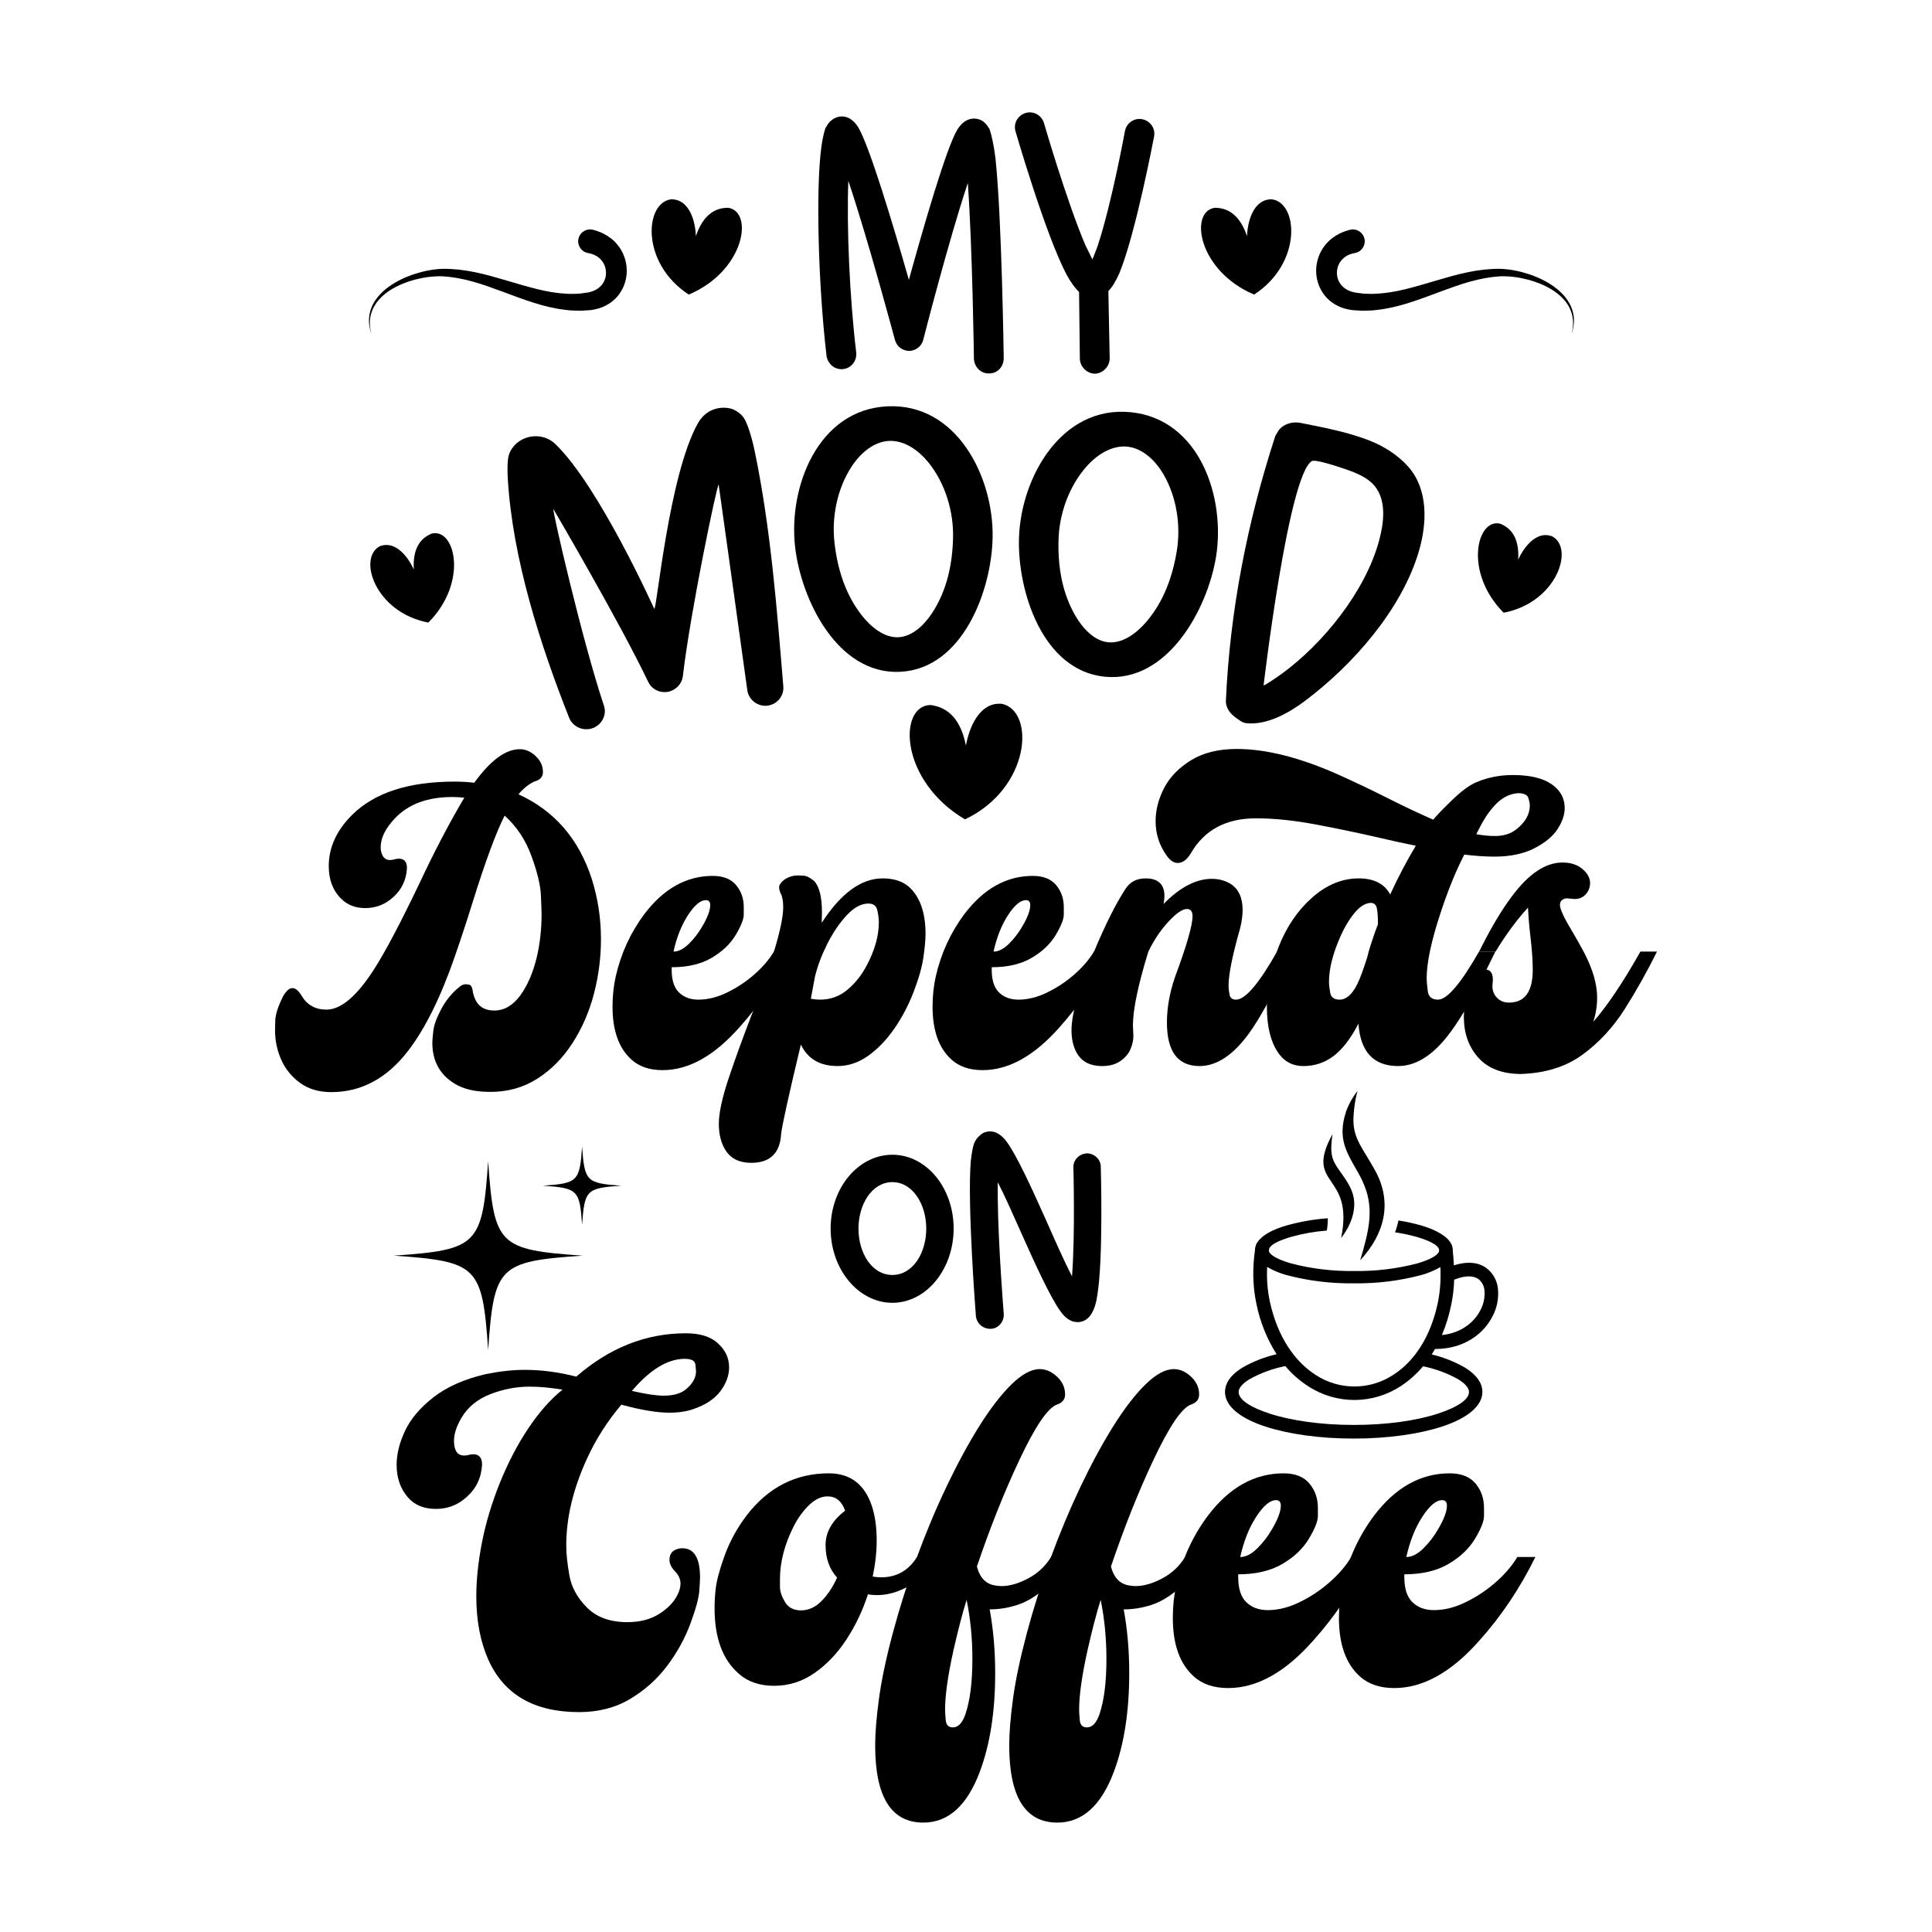
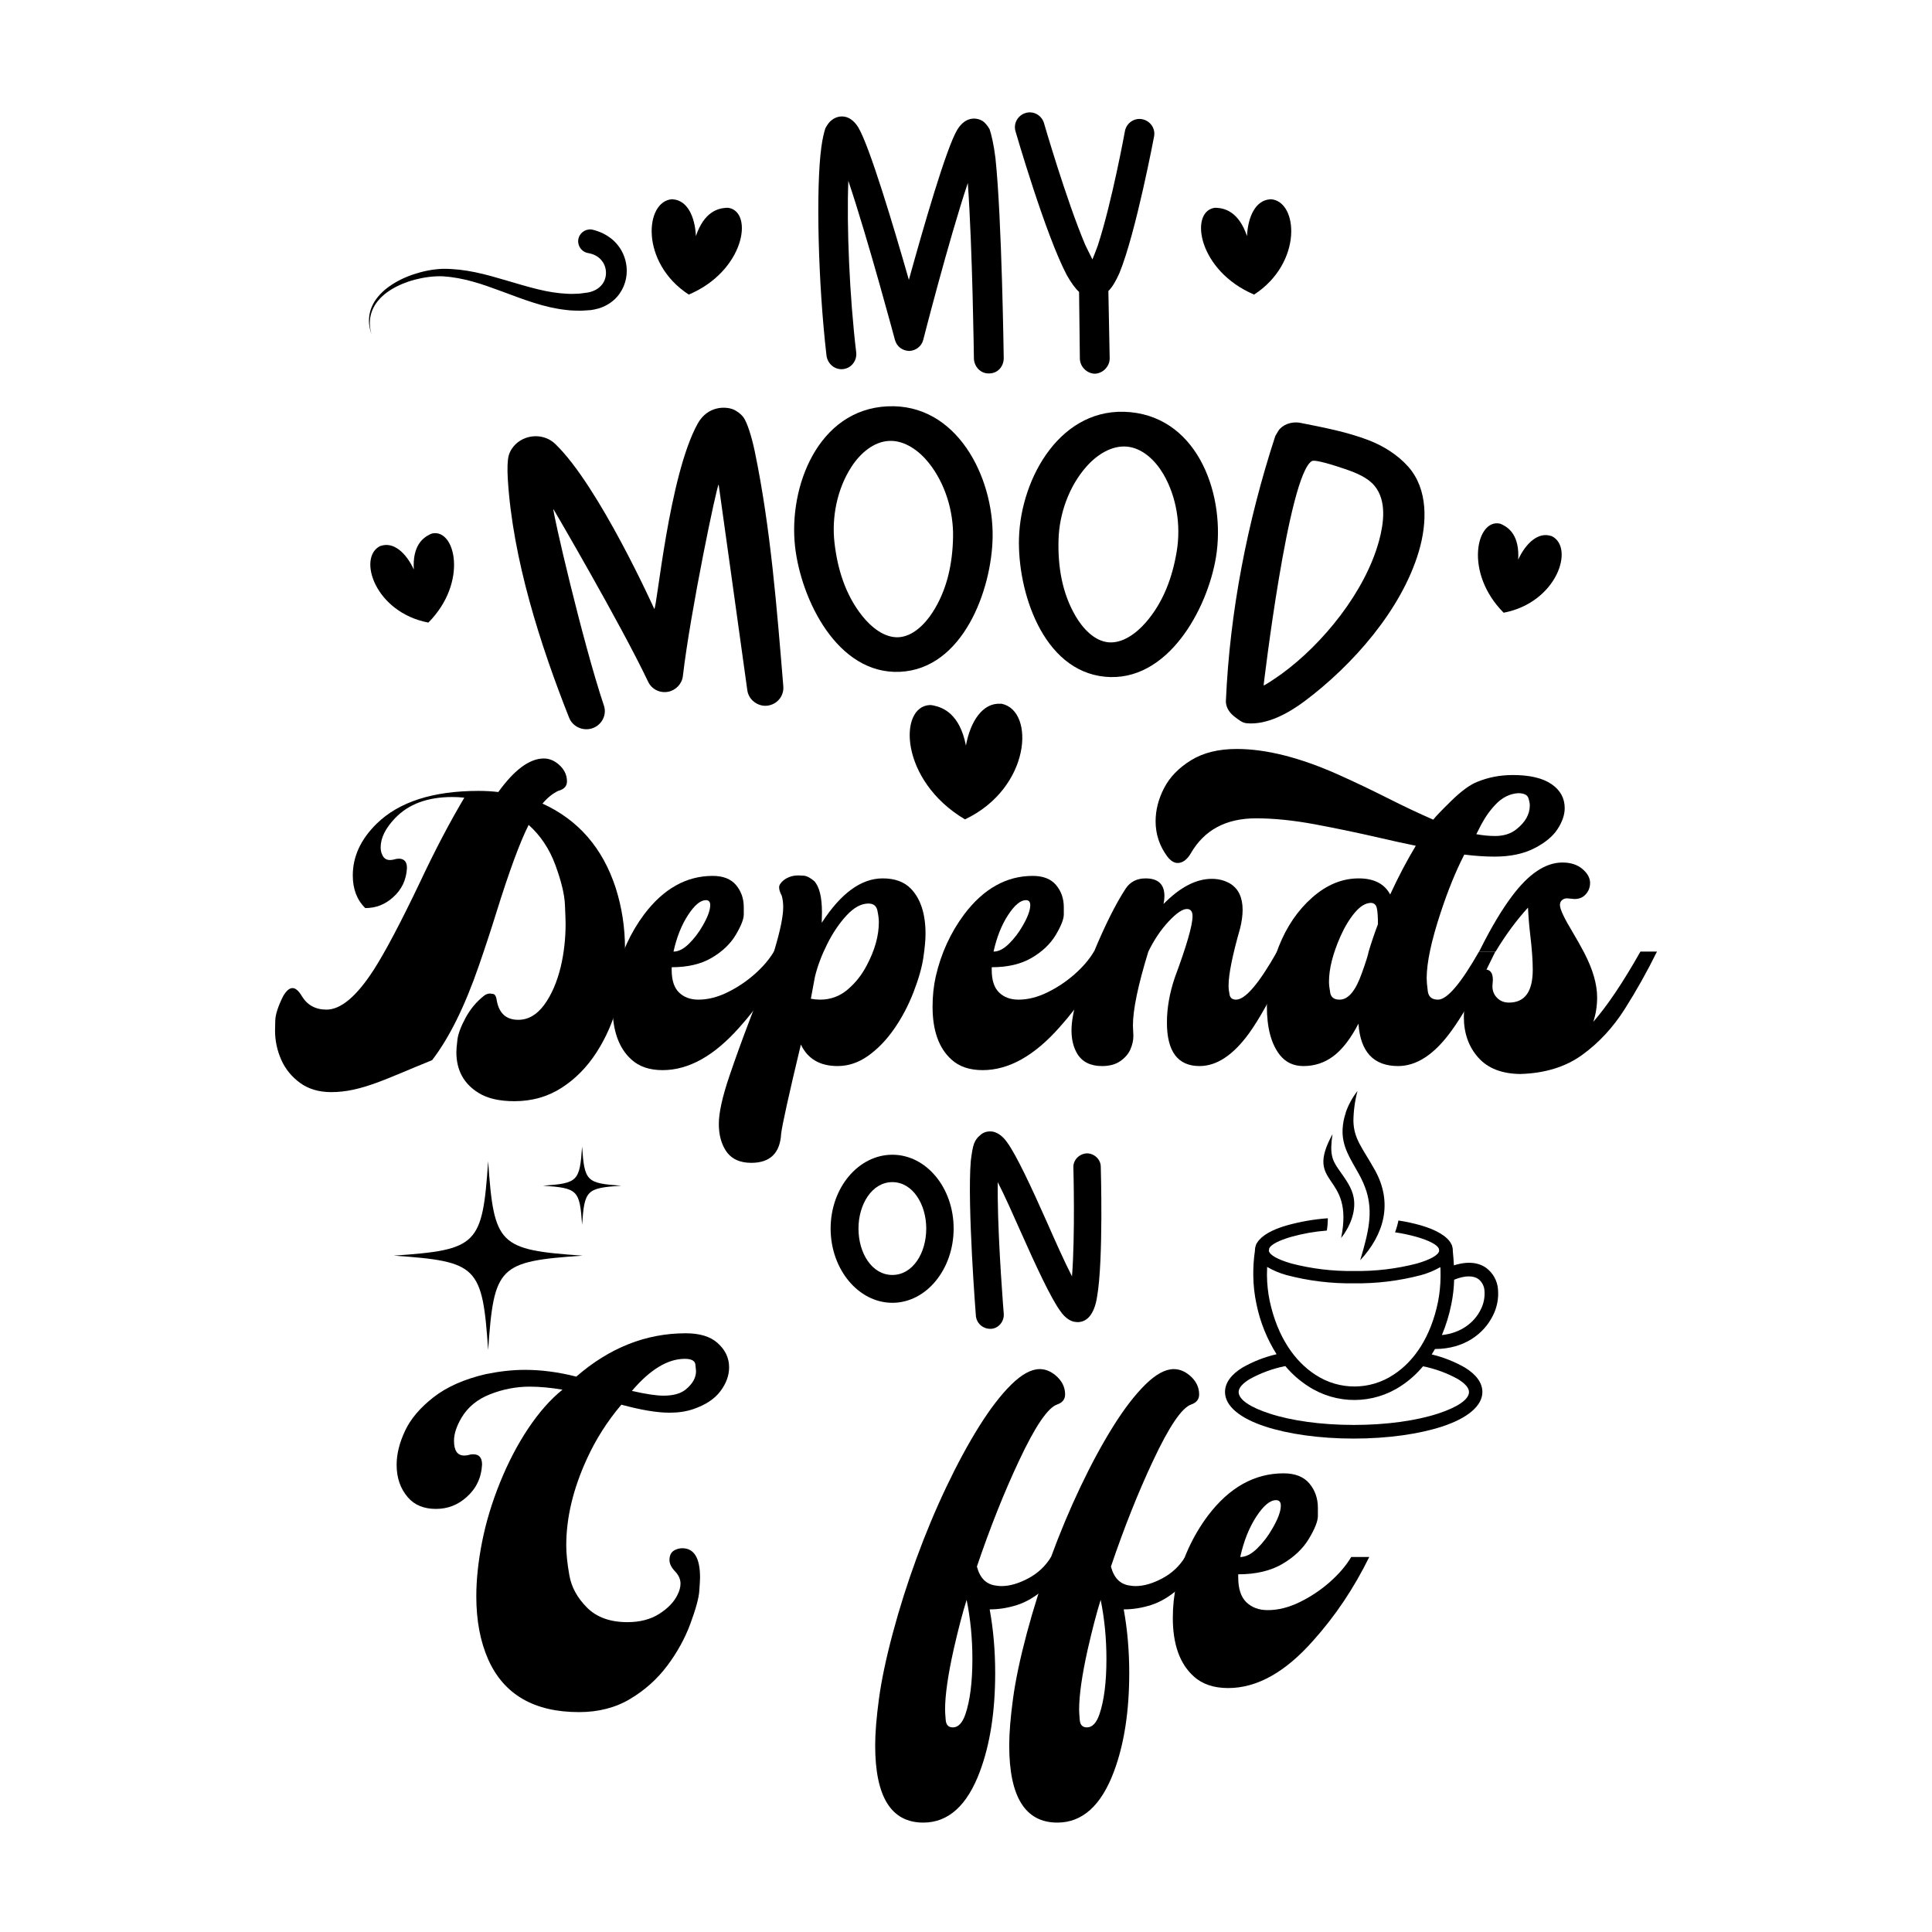
<svg xmlns="http://www.w3.org/2000/svg" id="Layer_1" x="0px" y="0px" width="1000px" height="1000px" viewBox="0 0 1000 1000" xml:space="preserve">
  <g>
    <g>
      <path d="M504.093,185.683c0,0-0.717-56.861-3.156-90.983c-10.104,30.357-23.067,81.192-23.067,81.192 c-0.864,3.39-3.847,5.594-7.186,5.758c-3.608-0.082-6.547-2.255-7.492-5.813c0,0-13.858-51.842-24.096-82.237 c-0.914,23.472,0.598,59.699,4.082,88.878c0.458,4.097-2.436,8.1-6.79,8.57c-4.097,0.459-7.844-2.448-8.571-6.79 c-4.424-37.885-5.547-87.26-2.697-107.996c0.557-4.405,1.421-7.793,2.09-9.885c1.185-2.118,2.148-3.452,3.395-4.285 c2.726-2.193,8.827-3.777,13.568,3.714c5.884,9.753,18.189,50.859,26.257,79.042c7.66-27.665,19.329-68.139,25.042-77.685 c4.527-7.431,10.51-6.178,13.165-4.505c1.066,0.72,2.429,2.198,3.556,4.203c0.896,2.53,2.183,7.874,3.051,15.04 c3.314,30.989,4.281,103.543,4.281,103.543c-0.042,4.378-3.221,7.88-7.598,7.836C507.819,193.482,504.305,190.049,504.093,185.683 z" />
      <path d="M558.936,185.837l-0.408-34.736c-1.887-1.709-4.091-4.692-6.346-8.7c-11.057-20.829-26.546-74.393-26.546-74.393 c-1.228-4.06,1.142-8.294,5.197-9.522c4.063-1.229,8.296,1.139,9.524,5.199c0,0,11.457,39.602,21.356,63.061l3.717,7.542 c0.926-2.104,1.828-4.722,2.744-7.083c7.396-22.504,14.092-59.387,14.092-59.387c0.824-4.16,4.81-6.929,8.968-6.103 c4.16,0.827,6.93,4.809,6.103,8.97c0,0-9.406,49.889-17.92,70.643c-1.854,4.21-3.757,7.392-5.726,9.29l0.679,34.98 c-0.056,4.122-3.488,7.635-7.597,7.836C562.65,193.38,559.136,189.947,558.936,185.837z" />
    </g>
    <g>
      <g>
-         <path d="M171.456,565.28c-6.413,0-11.81-1.604-16.189-4.811c-4.381-3.207-7.625-7.214-9.736-12.024 c-2.112-4.81-3.168-9.834-3.168-15.075c0-0.39,0.039-2.111,0.117-5.161c0.078-3.05,1.408-7.195,3.989-12.437 c1.643-2.894,3.284-4.34,4.927-4.34c1.563,0,3.168,1.369,4.81,4.104c2.815,4.693,7.078,7.041,12.787,7.041 c7.429,0,15.563-6.843,24.401-20.53c5.943-9.229,13.921-24.324,23.934-45.285c7.584-16.189,15.251-30.813,22.993-43.875 c-1.956-0.236-4.028-0.353-6.217-0.353c-12.829,0-22.721,3.678-29.682,11.028c-4.927,5.162-7.391,10.168-7.391,15.017 c0,1.486,0.273,2.778,0.821,3.872c0.781,1.799,2.112,2.699,3.989,2.699c0.625,0,1.25-0.078,1.876-0.235 c1.016-0.312,1.917-0.47,2.698-0.47c2.816,0,4.224,1.604,4.224,4.81c-0.313,6.179-2.738,11.263-7.273,15.25 c-4.067,3.678-8.839,5.515-14.312,5.515c-5.085,0-9.229-1.602-12.437-4.81c-4.301-4.223-6.453-9.854-6.453-16.893 c0-9.777,4.106-18.692,12.319-26.749c11.574-11.339,29.171-17.011,52.792-17.011c3.52,0,6.921,0.196,10.207,0.586 c8.367-11.573,16.228-17.363,23.58-17.363c2.658,0,5.162,0.979,7.508,2.934c2.972,2.503,4.458,5.475,4.458,8.916 c0,2.504-1.526,4.147-4.577,4.927c-2.893,1.408-5.591,3.599-8.094,6.57c18.536,8.447,31.166,22.994,37.892,43.642 c3.207,10.089,4.81,20.53,4.81,31.324c0,9.542-1.213,18.967-3.636,28.272c-2.425,9.309-6.12,17.813-11.086,25.517 c-4.967,7.704-11.026,13.843-18.185,18.418c-7.155,4.577-15.271,6.864-24.343,6.864c-7.744,0-13.884-1.409-18.418-4.224 c-7.742-4.694-11.614-11.771-11.614-21.234c0-1.095,0.174-3.168,0.527-6.218c0.352-3.052,1.76-6.863,4.224-11.439 c2.463-4.574,5.688-8.426,9.678-11.556c0.939-0.703,1.955-1.056,3.051-1.056c0.235,0,0.762,0.079,1.584,0.234 c0.821,0.157,1.388,0.979,1.7,2.465c1.015,7.274,4.77,10.909,11.264,10.909c5.162,0,9.638-2.581,13.432-7.742 c3.792-5.163,6.667-11.809,8.623-19.944c1.642-7.038,2.463-14.429,2.463-22.172c0-1.252-0.116-4.518-0.351-9.797 c-0.235-5.279-1.878-12.083-4.927-20.412c-3.051-8.33-7.667-15.27-13.844-20.824c-4.458,8.761-10.05,23.932-16.777,45.519 c-2.814,9.074-5.827,18.225-9.032,27.452c-7.274,21.04-15.331,37.308-24.168,48.803 C200.276,558.163,187.019,565.28,171.456,565.28z" />
+         <path d="M171.456,565.28c-6.413,0-11.81-1.604-16.189-4.811c-4.381-3.207-7.625-7.214-9.736-12.024 c-2.112-4.81-3.168-9.834-3.168-15.075c0-0.39,0.039-2.111,0.117-5.161c0.078-3.05,1.408-7.195,3.989-12.437 c1.643-2.894,3.284-4.34,4.927-4.34c1.563,0,3.168,1.369,4.81,4.104c2.815,4.693,7.078,7.041,12.787,7.041 c7.429,0,15.563-6.843,24.401-20.53c5.943-9.229,13.921-24.324,23.934-45.285c7.584-16.189,15.251-30.813,22.993-43.875 c-1.956-0.236-4.028-0.353-6.217-0.353c-12.829,0-22.721,3.678-29.682,11.028c-4.927,5.162-7.391,10.168-7.391,15.017 c0,1.486,0.273,2.778,0.821,3.872c0.781,1.799,2.112,2.699,3.989,2.699c0.625,0,1.25-0.078,1.876-0.235 c1.016-0.312,1.917-0.47,2.698-0.47c2.816,0,4.224,1.604,4.224,4.81c-0.313,6.179-2.738,11.263-7.273,15.25 c-4.067,3.678-8.839,5.515-14.312,5.515c-4.301-4.223-6.453-9.854-6.453-16.893 c0-9.777,4.106-18.692,12.319-26.749c11.574-11.339,29.171-17.011,52.792-17.011c3.52,0,6.921,0.196,10.207,0.586 c8.367-11.573,16.228-17.363,23.58-17.363c2.658,0,5.162,0.979,7.508,2.934c2.972,2.503,4.458,5.475,4.458,8.916 c0,2.504-1.526,4.147-4.577,4.927c-2.893,1.408-5.591,3.599-8.094,6.57c18.536,8.447,31.166,22.994,37.892,43.642 c3.207,10.089,4.81,20.53,4.81,31.324c0,9.542-1.213,18.967-3.636,28.272c-2.425,9.309-6.12,17.813-11.086,25.517 c-4.967,7.704-11.026,13.843-18.185,18.418c-7.155,4.577-15.271,6.864-24.343,6.864c-7.744,0-13.884-1.409-18.418-4.224 c-7.742-4.694-11.614-11.771-11.614-21.234c0-1.095,0.174-3.168,0.527-6.218c0.352-3.052,1.76-6.863,4.224-11.439 c2.463-4.574,5.688-8.426,9.678-11.556c0.939-0.703,1.955-1.056,3.051-1.056c0.235,0,0.762,0.079,1.584,0.234 c0.821,0.157,1.388,0.979,1.7,2.465c1.015,7.274,4.77,10.909,11.264,10.909c5.162,0,9.638-2.581,13.432-7.742 c3.792-5.163,6.667-11.809,8.623-19.944c1.642-7.038,2.463-14.429,2.463-22.172c0-1.252-0.116-4.518-0.351-9.797 c-0.235-5.279-1.878-12.083-4.927-20.412c-3.051-8.33-7.667-15.27-13.844-20.824c-4.458,8.761-10.05,23.932-16.777,45.519 c-2.814,9.074-5.827,18.225-9.032,27.452c-7.274,21.04-15.331,37.308-24.168,48.803 C200.276,558.163,187.019,565.28,171.456,565.28z" />
        <path d="M342.972,553.9c-6.804,0-12.201-1.839-16.189-5.514c-6.491-5.865-9.737-14.977-9.737-27.335 c0-5.474,0.547-10.676,1.642-15.604c2.74-11.964,7.664-22.719,14.781-32.26c10.011-13.217,21.821-19.827,35.43-19.827 c5.397,0,9.424,1.584,12.084,4.75c2.657,3.167,3.989,6.981,3.989,11.439v3.755c0,2.424-1.39,5.964-4.165,10.616 c-2.777,4.653-6.923,8.604-12.437,11.85c-5.513,3.245-12.417,4.867-20.706,4.867v1.409c0,5.319,1.271,9.21,3.813,11.672 c2.541,2.464,5.883,3.696,10.03,3.696c4.848,0,9.833-1.251,14.957-3.755c5.122-2.503,9.814-5.632,14.079-9.385 c4.262-3.754,7.605-7.665,10.031-11.732h8.446c-7.197,14.625-15.956,27.686-26.279,39.184 C369.679,546.51,356.423,553.9,342.972,553.9z M348.603,492.544c2.582,0,5.24-1.349,7.979-4.047 c2.737-2.698,5.082-5.768,7.038-9.211c2.658-4.534,3.988-8.132,3.988-10.792c0-1.72-0.744-2.581-2.229-2.581 c-2.815,0-5.907,2.581-9.268,7.742C352.748,478.818,350.246,485.114,348.603,492.544z" />
        <path d="M388.844,601.883c-6.101,0-10.519-2.152-13.258-6.453c-2.345-3.677-3.519-8.252-3.519-13.726 c0-5.789,1.84-14.076,5.514-24.87c3.05-8.992,6.532-18.613,10.442-28.861c11.576-29.719,17.361-49.193,17.361-58.422 c0-2.347-0.274-4.378-0.82-6.101c-0.862-1.563-1.29-2.972-1.29-4.224c0-1.094,0.78-2.306,2.347-3.637 c2.188-1.643,4.691-2.463,7.507-2.463c0.235,0,1.152,0.042,2.757,0.118c1.602,0.079,3.46,1.018,5.571,2.816 c2.658,2.894,3.989,8.291,3.989,16.189c0,1.643-0.04,3.442-0.118,5.397c9.931-15.329,20.452-22.995,31.559-22.995 c6.256,0,11.104,1.759,14.546,5.28c5.083,5.241,7.625,13.062,7.625,23.463c0,3.049-0.37,7.117-1.114,12.2 c-0.743,5.084-2.444,11.068-5.103,17.948c-2.66,6.885-6.003,13.219-10.03,19.007c-4.03,5.789-8.526,10.44-13.491,13.96 c-4.968,3.521-10.227,5.279-15.78,5.279c-9.15,0-15.486-3.714-19.005-11.146c-6.178,25.81-9.582,41.178-10.207,46.105 C403.781,596.839,398.622,601.883,388.844,601.883z M424.507,517.416c5.318,0,10.01-1.702,14.079-5.103 c4.066-3.403,7.39-7.568,9.971-12.496c4.223-7.898,6.335-15.406,6.335-22.524c0-1.641-0.255-3.654-0.763-6.041 c-0.51-2.384-2.052-3.579-4.633-3.579c-3.755,0-7.529,2.054-11.322,6.16s-7.137,9.053-10.03,14.841 c-2.894,5.788-5.005,11.418-6.334,16.892l-2.111,11.381C421.341,517.26,422.942,517.416,424.507,517.416z" />
        <path d="M508.623,553.9c-6.805,0-12.201-1.839-16.19-5.514c-6.491-5.865-9.738-14.977-9.738-27.335 c0-5.474,0.549-10.676,1.643-15.604c2.738-11.964,7.664-22.719,14.78-32.26c10.012-13.217,21.823-19.827,35.43-19.827 c5.398,0,9.424,1.584,12.086,4.75c2.654,3.167,3.986,6.981,3.986,11.439v3.755c0,2.424-1.387,5.964-4.162,10.616 c-2.779,4.653-6.924,8.604-12.438,11.85c-5.514,3.245-12.418,4.867-20.705,4.867v1.409c0,5.319,1.271,9.21,3.813,11.672 c2.539,2.464,5.883,3.696,10.029,3.696c4.85,0,9.834-1.251,14.959-3.755c5.123-2.503,9.813-5.632,14.076-9.385 c4.264-3.754,7.605-7.665,10.031-11.732h8.447c-7.197,14.625-15.955,27.686-26.279,39.184 C535.33,546.51,522.072,553.9,508.623,553.9z M514.256,492.544c2.578,0,5.236-1.349,7.975-4.047 c2.738-2.698,5.084-5.768,7.041-9.211c2.658-4.534,3.988-8.132,3.988-10.792c0-1.72-0.746-2.581-2.229-2.581 c-2.816,0-5.908,2.581-9.27,7.742C518.398,478.818,515.898,485.114,514.256,492.544z" />
        <path d="M620.895,551.789c-11.264,0-16.895-7.508-16.895-22.524c0-7.508,1.369-15.29,4.107-23.346 c6.102-16.426,9.148-26.983,9.148-31.677c0-2.501-0.979-3.753-2.93-3.753c-2.271,0-5.418,2.151-9.445,6.452 c-4.029,4.302-7.527,9.502-10.5,15.604c-5.32,17.285-7.979,30.034-7.979,38.245l0.234,5.396c0,2.269-0.51,4.574-1.521,6.923 c-1.018,2.346-2.758,4.381-5.223,6.1c-2.465,1.722-5.613,2.581-9.443,2.581c-6.021,0-10.324-2.15-12.904-6.452 c-1.955-3.284-2.934-7.312-2.934-12.084c0-8.447,3.795-21.78,11.379-40.005c5.943-14.313,11.498-25.417,16.66-33.317 c2.346-3.521,5.787-5.28,10.322-5.28c6.492,0,9.738,3.05,9.738,9.149c0,1.254-0.158,2.624-0.469,4.108 c8.523-8.683,16.854-13.023,24.988-13.023c3.52,0,6.688,0.821,9.502,2.464c4.301,2.659,6.451,7.195,6.451,13.608 c0,2.816-0.428,5.983-1.289,9.502c-3.99,14.001-5.984,23.894-5.984,29.68c0,1.487,0.176,3.07,0.529,4.753 c0.354,1.684,1.465,2.522,3.344,2.522c4.77,0,11.848-8.289,21.232-24.872h8.564c-1.564,2.895-3.168,6.101-4.809,9.621 c-6.963,14.547-13.063,25.458-18.301,32.729C638.258,546.157,629.732,551.789,620.895,551.789z" />
        <path d="M723.666,551.789c-12.672,0-19.52-7.313-20.531-21.938c-3.992,7.667-8.273,13.239-12.848,16.718 c-4.576,3.48-9.795,5.221-15.66,5.221c-5.086,0-9.152-1.917-12.201-5.75c-4.457-5.707-6.689-14.076-6.689-25.104 c0-10.323,2.055-20.666,6.16-31.029c4.105-10.362,9.895-18.83,17.363-25.4c7.467-6.568,15.465-9.854,23.992-9.854 c7.898,0,13.332,2.777,16.307,8.33c4.145-8.995,8.563-17.402,13.254-25.224c-5.787-1.173-11.693-2.464-17.713-3.872 c-11.498-2.658-22.877-5.045-34.139-7.157c-11.264-2.11-21.547-3.167-30.855-3.167c-15.561,0-26.824,6.062-33.785,18.184 c-1.955,3.285-4.225,4.927-6.807,4.927c-1.797,0-3.557-1.094-5.277-3.285c-4.066-5.474-6.1-11.574-6.1-18.301 c0-5.787,1.465-11.516,4.398-17.187c2.932-5.669,7.566-10.459,13.902-14.372c6.334-3.91,14.234-5.866,23.697-5.866 c15.25,0,32.85,4.458,52.791,13.374c8.523,3.833,16.934,7.842,25.225,12.025c8.287,4.185,16.189,7.919,23.699,11.204 c1.094-1.484,4.201-4.73,9.324-9.737c5.123-5.004,9.521-8.25,13.197-9.737c5.787-2.423,12.006-3.637,18.654-3.637 c8.758,0,15.428,1.565,20.004,4.693c4.574,3.128,6.861,7.273,6.861,12.435c0,3.443-1.23,7.06-3.695,10.853 c-2.465,3.793-6.492,7.117-12.084,9.971c-5.592,2.855-12.455,4.282-20.588,4.282c-4.77,0-9.973-0.352-15.604-1.055 c-4.381,8.525-8.447,18.497-12.201,29.915c-4.85,14.626-7.273,26.005-7.273,34.14c0,1.564,0.195,3.792,0.586,6.686 c0.391,2.895,2.152,4.342,5.279,4.342c4.695,0,11.771-8.289,21.236-24.872h8.445l-3.871,7.86 c-6.727,14.078-13.021,25.144-18.889,33.2C742.473,545.729,733.283,551.789,723.666,551.789z M693.395,517.416 c4.461,0,8.291-4.577,11.498-13.726c2.035-5.633,3.205-9.346,3.521-11.146c1.404-4.693,3.008-9.425,4.809-14.195 c0-3.832-0.197-6.608-0.588-8.329c-0.391-1.719-1.406-2.621-3.049-2.699c-2.816,0.078-5.613,1.78-8.387,5.103 c-2.779,3.326-5.262,7.449-7.451,12.377c-3.91,8.917-5.865,16.701-5.865,23.346c0,1.486,0.215,3.402,0.645,5.749 C688.955,516.242,690.582,517.416,693.395,517.416z M773.873,432.713c4.383,0,8.018-1.133,10.912-3.403 c4.693-3.675,7.037-7.819,7.037-12.435c0-1.016-0.252-2.307-0.762-3.872c-0.51-1.564-2.209-2.385-5.102-2.464 c-4.535,0.235-8.604,2.308-12.203,6.218c-1.955,2.112-3.635,4.302-5.043,6.569c-1.406,2.27-2.934,5.085-4.574,8.446 C767.498,432.401,770.746,432.713,773.873,432.713z" />
        <path d="M787.014,555.896c-9.619-0.079-16.912-2.915-21.877-8.505c-4.969-5.592-7.451-12.611-7.451-21.059 c0-7.509,2.035-14.704,6.1-21.587c1.723-1.955,3.363-2.933,4.928-2.933c2.658,0,3.99,1.801,3.99,5.396l-0.234,3.284 c0,2.346,0.801,4.342,2.404,5.985c1.602,1.641,3.652,2.462,6.158,2.462c8.213,0,12.318-5.67,12.318-17.011 c0-4.77-0.432-10.752-1.291-17.949c-0.547-4.536-0.938-9.269-1.172-14.196c-5.947,6.493-11.537,14.079-16.777,22.76h-8.563 c0.389-0.625,0.779-1.367,1.172-2.229c5.396-10.713,10.676-19.513,15.838-26.397c8.682-11.652,17.402-17.48,26.164-17.48 c4.221,0,7.641,1.097,10.264,3.286c2.617,2.19,3.967,4.575,4.045,7.156c0,2.659-0.938,4.849-2.814,6.569 c-1.332,1.252-3.092,1.878-5.279,1.878l-3.869-0.352c-1.176,0-2.152,0.429-2.936,1.29c-0.467,0.549-0.703,1.291-0.703,2.229 c0,2.112,2.229,6.845,6.686,14.195c1.955,3.285,3.912,6.766,5.865,10.441c4.459,8.606,6.689,16.306,6.689,23.111 c0,4.458-0.666,8.682-1.994,12.67c7.35-8.447,15.484-20.569,24.402-36.368h8.563c-5.084,10.324-10.658,20.257-16.717,29.799 c-6.063,9.543-13.377,17.422-21.938,23.637C810.42,552.2,799.762,555.504,787.014,555.896z" />
      </g>
      <g>
        <path d="M299.705,886.185c-23.171,0-38.821-9.034-46.945-27.105c-4.151-9.335-6.225-20.272-6.225-32.808 c0-8.645,0.993-18.026,2.981-28.142c1.989-10.116,5.08-20.362,9.272-30.735c4.193-10.375,9.08-19.732,14.657-28.077 c5.575-8.342,11.477-15.021,17.7-20.036c-6.224-1.036-11.887-1.557-16.988-1.557c-6.919,0-13.705,1.298-20.359,3.891 c-6.66,2.595-11.63,6.66-14.915,12.191c-2.595,4.409-3.89,8.387-3.89,11.932c0,5.102,1.771,7.649,5.316,7.649l1.556-0.129 c1.122-0.345,2.161-0.518,3.113-0.518c3.024,0,4.537,1.771,4.537,5.316c-0.345,6.83-3.026,12.45-8.039,16.859 c-4.497,4.063-9.771,6.095-15.821,6.095c-6.225,0-11.068-1.988-14.525-5.966c-3.89-4.495-5.835-10.116-5.835-16.859 c0-5.531,1.447-11.389,4.345-17.571c2.896-6.18,7.801-11.973,14.718-17.378c6.916-5.402,15.952-9.401,27.105-11.996 c7.174-1.468,13.919-2.204,20.23-2.204c8.559,0,17.42,1.166,26.584,3.501c17.205-14.956,36.096-22.435,56.672-22.435 c7.175,0,12.622,1.643,16.34,4.927c4.063,3.548,6.097,7.782,6.097,12.71c0,4.237-1.514,8.364-4.54,12.385 c-3.027,4.02-7.738,7.111-14.135,9.272c-3.546,1.211-7.608,1.815-12.19,1.815c-6.399,0-14.699-1.382-24.899-4.15 c-7.262,8.56-13.185,17.854-17.767,27.882c-7.176,15.563-10.763,30.563-10.763,44.999c0,4.239,0.54,9.404,1.621,15.499 c1.081,6.094,4.127,11.65,9.142,16.664c5.015,5.015,11.974,7.521,20.879,7.521c6.484,0,11.973-1.427,16.471-4.279 c4.495-2.854,7.651-6.138,9.467-9.855c1.037-2.076,1.556-4.021,1.556-5.837c0-2.247-0.954-4.364-2.854-6.354 c-1.902-1.988-2.853-3.934-2.853-5.836c0-2.418,0.862-4.105,2.595-5.058c1.296-0.691,2.634-1.038,4.02-1.038 c6.137,0,9.207,5.058,9.207,15.173c0,0.952-0.13,3.266-0.389,6.939c-0.258,3.675-1.796,9.315-4.604,16.923 c-2.811,7.609-6.809,14.869-11.997,21.786c-5.187,6.917-11.586,12.645-19.194,17.183 C318.551,883.914,309.732,886.185,299.705,886.185z M343.408,722.394c5.013,0,8.819-1.036,11.412-3.112 c3.631-2.937,5.446-6.138,5.446-9.597c0-0.259-0.109-1.38-0.323-3.37c-0.217-1.988-2.055-2.983-5.511-2.983 c-8.818,0-17.941,5.533-27.363,16.6C334.243,721.574,339.69,722.394,343.408,722.394z" />
-         <path d="M400.727,872.568c-7.437,0-13.486-2.031-18.155-6.096c-8.472-7.262-12.708-18.588-12.708-33.979 c0-3.371,0.174-6.567,0.518-9.597c0.434-4.32,1.903-9.984,4.409-16.988c2.766-7.779,6.657-14.955,11.672-21.526 c11.153-14.524,25.331-21.787,42.537-21.787c10.978,0,18.369,5.533,22.174,16.6c1.73,5.104,2.595,11.153,2.595,18.157 c0,5.965-0.694,12.188-2.075,18.673c1.47,0.26,2.937,0.391,4.409,0.391c7.953,0,14.136-3.503,18.545-10.507h9.337 c-4.15,7.782-9.424,13.187-15.821,16.212c-4.757,2.335-9.512,3.501-14.266,3.501c-1.556,0-3.111-0.129-4.669-0.388 c-2.679,8.299-6.353,16.037-11.021,23.213c-4.67,7.177-10.181,12.989-16.535,17.441 C415.318,870.342,408.334,872.568,400.727,872.568z M414.604,833.533c3.889,0,7.435-1.621,10.633-4.863 c3.198-3.243,5.878-7.281,8.04-12.126c-3.976-4.322-5.965-9.939-5.965-16.857c0-6.657,3.372-12.581,10.116-17.768 c-1.731-4.929-4.756-7.392-9.078-7.392c-3.2,0-6.312,1.427-9.337,4.28c-3.029,2.852-5.707,6.484-8.042,10.893 c-4.842,9.511-7.262,18.719-7.262,27.622v4.021c0,2.333,0.864,4.951,2.594,7.846C408.033,832.087,410.8,833.533,414.604,833.533z " />
        <path d="M477.889,943.374c-16.599,0-24.9-13.314-24.9-39.942c0-6.399,0.649-14.417,1.946-24.057 c1.297-9.639,3.675-20.943,7.133-33.912c3.459-12.969,7.566-25.935,12.319-38.904c4.753-12.968,9.92-25.308,15.498-37.023 c5.576-11.715,11.217-22.132,16.922-31.255c5.707-9.12,11.262-16.341,16.666-21.657c5.402-5.316,10.311-7.976,14.719-7.976 c2.854,0,5.576,1.083,8.17,3.242c3.283,2.768,4.93,6.054,4.93,9.856c0,2.509-1.342,4.236-4.021,5.188 c-4.844,1.557-11.459,11.282-19.842,29.178c-7.695,16.34-14.959,34.583-21.787,54.727c1.557,5.966,4.842,9.252,9.857,9.855 c0.949,0.175,1.9,0.261,2.852,0.261c4.234,0,8.84-1.317,13.811-3.956c4.973-2.635,8.928-6.332,11.867-11.089h9.336 c-4.148,7.178-8.494,12.731-13.031,16.665c-4.539,3.936-9.166,6.659-13.877,8.171c-4.713,1.513-9.447,2.269-14.201,2.269 c1.902,10.375,2.855,21.355,2.855,32.94c0,19.883-2.641,36.872-7.912,50.965C500.625,934.556,490.858,943.374,477.889,943.374z M493.191,894.096c2.767,0,4.929-2.251,6.484-6.744c2.42-7.089,3.631-16.643,3.631-28.66c0-10.635-0.996-20.834-2.982-30.606 c-2.075,6.571-4.324,15.175-6.745,25.808c-2.938,13.229-4.409,23.559-4.409,30.995c0,1.037,0.108,2.829,0.326,5.382 C489.709,892.817,490.943,894.096,493.191,894.096z" />
        <path d="M547.27,943.374c-16.6,0-24.898-13.314-24.898-39.942c0-6.399,0.648-14.417,1.943-24.057 c1.299-9.639,3.678-20.943,7.135-33.912c3.459-12.969,7.564-25.935,12.32-38.904c4.754-12.968,9.92-25.308,15.496-37.023 c5.576-11.715,11.219-22.132,16.922-31.255c5.707-9.12,11.262-16.341,16.666-21.657c5.402-5.316,10.309-7.976,14.719-7.976 c2.852,0,5.576,1.083,8.17,3.242c3.285,2.768,4.93,6.054,4.93,9.856c0,2.509-1.342,4.236-4.021,5.188 c-4.844,1.557-11.457,11.282-19.842,29.178c-7.695,16.34-14.957,34.583-21.787,54.727c1.557,5.966,4.84,9.252,9.855,9.855 c0.951,0.175,1.9,0.261,2.854,0.261c4.234,0,8.838-1.317,13.811-3.956c4.971-2.635,8.928-6.332,11.867-11.089h9.336 c-4.148,7.178-8.494,12.731-13.033,16.665c-4.537,3.936-9.164,6.659-13.875,8.171c-4.713,1.513-9.445,2.269-14.201,2.269 c1.9,10.375,2.854,21.355,2.854,32.94c0,19.883-2.637,36.872-7.91,50.965C570.006,934.556,560.238,943.374,547.27,943.374z M562.572,894.096c2.768,0,4.928-2.251,6.484-6.744c2.42-7.089,3.631-16.643,3.631-28.66c0-10.635-0.996-20.834-2.982-30.606 c-2.076,6.571-4.324,15.175-6.744,25.808c-2.941,13.229-4.408,23.559-4.408,30.995c0,1.037,0.107,2.829,0.324,5.382 C559.092,892.817,560.324,894.096,562.572,894.096z" />
        <path d="M635.713,873.734c-7.52,0-13.486-2.032-17.895-6.095c-7.176-6.484-10.766-16.555-10.766-30.217 c0-6.05,0.607-11.801,1.816-17.247c3.027-13.229,8.471-25.114,16.34-35.664c11.066-14.608,24.123-21.916,39.164-21.916 c5.967,0,10.42,1.752,13.357,5.252c2.939,3.502,4.41,7.716,4.41,12.645v4.15c0,2.681-1.537,6.593-4.605,11.735 c-3.066,5.146-7.648,9.512-13.744,13.099c-6.096,3.589-13.727,5.383-22.889,5.383v1.557c0,5.879,1.402,10.18,4.213,12.902 c2.809,2.724,6.504,4.085,11.088,4.085c5.361,0,10.871-1.382,16.535-4.149c5.66-2.768,10.85-6.225,15.563-10.376 c4.711-4.149,8.406-8.471,11.088-12.969h9.336c-7.953,16.168-17.637,30.606-29.049,43.315 C665.236,865.564,650.582,873.734,635.713,873.734z M641.939,805.909c2.852,0,5.791-1.489,8.818-4.473 c3.023-2.982,5.619-6.375,7.779-10.18c2.939-5.014,4.41-8.99,4.41-11.933c0-1.899-0.822-2.852-2.465-2.852 c-3.111,0-6.529,2.852-10.244,8.559C646.521,790.737,643.754,797.697,641.939,805.909z" />
-         <path d="M721.693,873.734c-7.521,0-13.486-2.032-17.896-6.095c-7.176-6.484-10.764-16.555-10.764-30.217 c0-6.05,0.605-11.801,1.816-17.247c3.025-13.229,8.471-25.114,16.34-35.664c11.066-14.608,24.121-21.916,39.164-21.916 c5.965,0,10.416,1.752,13.357,5.252c2.938,3.502,4.408,7.716,4.408,12.645v4.15c0,2.681-1.535,6.593-4.604,11.735 c-3.07,5.146-7.65,9.512-13.746,13.099c-6.096,3.589-13.727,5.383-22.889,5.383v1.557c0,5.879,1.404,10.18,4.215,12.902 c2.809,2.724,6.504,4.085,11.088,4.085c5.359,0,10.871-1.382,16.535-4.149c5.662-2.768,10.848-6.225,15.561-10.376 c4.713-4.149,8.408-8.471,11.088-12.969h9.34c-7.957,16.168-17.639,30.606-29.051,43.315 C751.217,865.564,736.563,873.734,721.693,873.734z M727.918,805.909c2.854,0,5.791-1.489,8.818-4.473 c3.025-2.982,5.619-6.375,7.781-10.18c2.939-5.014,4.408-8.99,4.408-11.933c0-1.899-0.82-2.852-2.463-2.852 c-3.113,0-6.529,2.852-10.246,8.559C732.5,790.737,729.732,797.697,727.918,805.909z" />
      </g>
      <g>
        <path d="M429.931,635.891c0-21.143,14.415-38.202,31.954-38.202c17.54,0,31.716,17.06,31.716,38.202 c0,21.142-14.176,38.439-31.716,38.439C444.346,674.33,429.931,657.032,429.931,635.891z M461.885,659.916 c10.572,0,17.54-11.29,17.54-24.025c0-12.494-6.968-24.025-17.54-24.025c-10.571,0-17.539,11.531-17.539,24.025 C444.346,648.626,451.313,659.916,461.885,659.916z" />
        <path d="M505.133,681.301c0,0-4.564-57.904-2.643-80.488c0.48-3.845,0.961-6.968,1.682-8.889s1.922-3.363,2.883-4.084 c1.922-1.924,4.086-2.403,6.488-2.163c1.922,0.239,5.043,1.683,7.686,5.526c4.807,6.485,12.736,23.545,20.426,40.844 c4.563,10.33,9.127,20.662,13.211,28.59c1.682-21.384,0.721-56.22,0.721-56.22c-0.24-3.845,2.885-7.209,6.969-7.449 c3.844,0,7.207,3.125,7.207,6.97c0,0,1.439,48.531-1.922,67.27c-0.721,5.046-2.402,8.411-3.844,10.094 c-2.162,2.641-5.045,3.362-7.689,2.881c-1.922-0.24-4.803-1.681-7.447-5.525c-4.805-6.488-12.734-23.546-20.42-40.843 c-4.086-9.132-8.17-18.5-12.014-25.948v7.448c0.24,25.707,3.123,60.785,3.123,60.785c0.24,3.843-2.643,7.446-6.486,7.687 C508.977,688.025,505.613,685.143,505.133,681.301z" />
      </g>
      <g>
        <g>
          <path d="M386.81,357.29c-4.8-34.828-14.838-106.487-14.838-106.487c-0.857-0.041-14.656,65.844-18.521,99.167 c-0.477,4.118-3.814,7.413-7.723,8.106c-4.221,0.748-8.382-1.285-10.254-5.215c-14.569-30.587-49.018-89.341-49.018-89.341 c-0.74,0.283,15.089,68.808,26.157,101.768c1.544,4.6-0.975,9.963-6.023,11.668c-4.75,1.604-10.147-0.749-12.012-5.459 c-14.835-37.488-29.218-82.037-31.741-123.581c-0.319-5.256-0.173-9.831,0.474-12.121c0.742-2.627,2.29-4.709,3.797-6.089 c5.684-5.2,14.702-5.272,20.263,0.053c22.639,21.684,51.284,85.428,51.284,85.428c1.383-0.222,7.508-68.853,22.444-95.874 c5.193-9.398,14.581-9.004,18.486-7.376c1.591,0.663,4.083,2.32,5.495,4.464c1.604,2.436,3.886,9.054,5.607,17.334 c8.199,39.476,11.46,81.502,14.757,121.497c0.419,5.088-3.265,9.451-8.333,10.032 C392.351,365.809,387.502,362.312,386.81,357.29z" />
          <path d="M411.523,282.922c-3.468-30.967,11.884-70.896,47.807-72.607c35.922-1.711,54.964,36.595,54.453,67.738 c-0.451,27.324-15.375,68.128-47.911,69.675C433.337,349.275,414.567,310.091,411.523,282.922z M446.268,318.776 c4.583,5.771,11.413,11.405,18.754,11.054c7.336-0.351,13.6-6.604,17.61-12.783c7.655-11.799,10.406-25.457,10.67-39.056 c0.256-13.305-4.017-27.66-12.528-38.361c-5.026-6.318-12.499-11.802-20.589-11.419c-8.093,0.384-15.011,6.559-19.42,13.324 c-7.471,11.458-10.354,26.155-8.835,39.377C433.478,294.423,437.524,307.762,446.268,318.776z" />
          <path d="M527.43,278.382c0.99-31.163,21.867-68.483,57.67-65.041c35.781,3.44,49.301,44.037,44.32,74.834 c-4.367,27.008-25.025,65.225-57.463,62.106C539.527,347.163,526.561,305.728,527.43,278.382z M556.682,318.829 c3.715,6.365,9.674,12.916,16.986,13.618c7.314,0.701,14.42-4.594,19.279-10.138c9.268-10.574,13.959-23.704,16.158-37.128 c2.154-13.137-0.021-27.956-6.941-39.761c-4.084-6.972-10.699-13.466-18.775-14.242c-8.074-0.777-15.797,4.339-21.131,10.411 c-9.031,10.279-13.98,24.412-14.363,37.716C547.504,292.895,549.596,306.686,556.682,318.829z" />
          <path d="M639.527,371.361c-2.424-1.7-5.176-4.751-5.004-8.668c2.039-46.085,10.986-92.277,25.574-137.026 c0.656-1.114,0.984-1.67,1.646-2.782c2.072-3.013,6.645-4.947,11.418-3.995c11.904,2.374,23.953,4.626,35.287,8.982 c7.689,2.957,15.066,7.615,20.441,13.672c10.42,11.739,9.811,29.237,5.52,43.796c-8.906,30.212-34.232,58.951-59.156,77.602 c-8.244,6.169-19.447,12.437-30.023,11.404C642.809,374.108,641.055,372.432,639.527,371.361z M663.488,348.708 c21.189-15.429,43.109-42.362,50.293-68.762c2.439-8.963,4.105-20.759-2.348-28.511c-3.465-4.159-9.037-6.56-15.275-8.678 c-5.209-1.768-15.486-5.101-17.172-4.086c-12.193,7.347-24.949,116.09-24.949,116.09 C654.357,354.977,660.219,351.089,663.488,348.708z" />
        </g>
      </g>
      <g>
        <path d="M696.512,575.924c1.41-4.058,3.477-7.855,6.119-11.246c-1.338,5.067-2.047,10.281-2.109,15.522 c0.221,9.473,4.658,13.837,11.145,25.478c9.371,16.868,4.828,33.179-7.629,46.636c4.479-15.024,6.588-24.673,3.236-35.698 c-1.029-3.163-2.375-6.212-4.014-9.108c-4.186-7.628-8.785-13.925-8.33-23.134c0.146-2.88,0.705-5.726,1.654-8.449H696.512z M650.006,644.625c0.131-0.573,0.402-1.107,0.791-1.551c2.297-3.604,7.674-6.647,15.17-8.786c6.955-1.957,14.094-3.2,21.305-3.72 c0.006,2.133-0.162,4.265-0.5,6.371c-6.27,0.481-12.479,1.579-18.535,3.28c-6.107,1.786-10.25,3.851-11.262,5.854l-0.219,1.347 c0.412,2.228,4.717,4.539,11.48,6.517c10.646,2.783,21.621,4.103,32.621,3.926c10.977,0.188,21.926-1.112,32.551-3.867 c6.779-1.975,11.1-4.305,11.496-6.53l-0.133-1.081c-0.818-2.111-5.006-4.262-11.363-6.122c-3.721-1.053-7.506-1.858-11.332-2.417 c0.744-1.991,1.33-4.038,1.756-6.119c3.957,0.598,7.869,1.447,11.715,2.547c8.023,2.359,13.631,5.666,15.623,9.605 c0.236,0.371,0.4,0.782,0.482,1.217c0.209,0.656,0.32,1.343,0.324,2.034c0,0.176,0,0.336,0,0.497 c0.262,2.502,0.439,4.965,0.555,7.322c7.322-2.315,12.873-1.465,16.781,1.359c3.557,2.675,5.771,6.764,6.063,11.203 c0.383,4.69-0.561,9.395-2.723,13.573c-4.525,9.079-14.527,17.132-29.9,17.161c-0.543,0.965-1.113,1.904-1.699,2.811 c6.025,1.434,11.811,3.723,17.188,6.795c5.771,3.544,9.037,7.834,9.037,12.65c0,7.322-7.996,13.691-20.926,17.893 c-11.713,3.837-27.906,6.21-45.686,6.21c-17.773,0-33.953-2.373-45.697-6.21c-12.916-4.201-20.906-10.512-20.906-17.893 c0-4.816,3.264-9.106,9.033-12.65c5.518-3.15,11.467-5.479,17.658-6.91c-5-7.929-8.52-16.693-10.395-25.874 c-1.055-4.896-1.609-9.885-1.656-14.892c-0.059-4.287,0.227-8.57,0.85-12.812v-0.277 C649.557,646.246,649.711,645.412,650.006,644.625L650.006,644.625z M655.865,655.682c0,1.465-0.105,2.929-0.09,4.393 c0.043,4.535,0.533,9.06,1.463,13.499c4.041,18.536,12.975,31.188,23.723,38.071c12.299,8.069,28.232,7.996,40.457-0.19 c10.541-6.868,19.195-19.446,22.914-37.72c0.832-4.251,1.264-8.567,1.291-12.901v-0.511c-0.018-0.133-0.018-0.265,0-0.396 c0-1.334,0-2.694-0.092-4.069c-3.127,1.788-6.467,3.176-9.941,4.129c-11.354,2.992-23.061,4.425-34.805,4.26 c-11.748,0.17-23.459-1.259-34.818-4.246c-3.555-0.974-6.965-2.405-10.148-4.262L655.865,655.682z M752.664,662.401 c-0.115,4.265-0.607,8.516-1.465,12.695c-1.09,5.459-2.725,10.796-4.875,15.929c10.248-1.096,16.883-6.764,20.029-13.072 c1.57-3,2.271-6.379,2.02-9.753c-0.107-2.407-1.248-4.648-3.133-6.148c-2.529-1.802-6.705-2.052-12.65,0.35H752.664z M736.557,707.193c-3.262,3.909-7.08,7.317-11.332,10.117c-14.533,9.675-33.432,9.767-48.059,0.234 c-4.473-2.861-8.484-6.393-11.889-10.469c-6.488,1.289-12.738,3.58-18.521,6.793c-3.604,2.211-5.637,4.48-5.637,6.633 c0,3.969,6.119,7.964,16.105,11.188c11.07,3.614,26.461,5.854,43.518,5.854s32.43-2.224,43.502-5.854 c9.914-3.225,16.107-7.22,16.107-11.188c0-2.152-2.037-4.393-5.639-6.633C749.043,710.721,742.918,708.468,736.557,707.193z M689.703,587.038c-1.553,10.251-0.191,13.412,3.176,18.229c3.734,5.329,6.883,9.487,7.807,14.716 c1.285,7.318-2.068,15.169-6.52,20.821C701.139,606.51,674.605,614.58,689.703,587.038z" />
      </g>
      <g>
        <g>
          <g>
            <path d="M252.666,601.057c-2.994,43.434-5.428,45.861-48.862,48.861c43.435,2.996,45.868,5.435,48.862,48.875 c3.005-43.44,5.439-45.885,48.877-48.875C258.098,646.915,255.666,644.486,252.666,601.057z" />
          </g>
        </g>
        <g>
          <g>
            <path d="M301.294,593.467c-1.233,17.997-2.244,19-20.244,20.242c17.997,1.237,19.01,2.248,20.244,20.243 c1.246-17.995,2.25-19.006,20.251-20.243C303.546,612.459,302.545,611.464,301.294,593.467z" />
          </g>
        </g>
      </g>
      <g>
        <path d="M518.441,364.263c-0.51-0.113-0.02,0.056-0.557,0.008c-9.152-0.613-15.605,8.953-17.923,21.627 c-3.189-16.318-11.739-19.702-16.847-20.754c-0.657-0.137-1.259-0.213-1.793-0.222c-16.447,0.7-15.695,39.141,18.145,59.188 C533.619,407.92,535.904,367.865,518.441,364.263z" />
      </g>
    </g>
    <g>
      <path d="M223.707,276.127c-0.383,0.107-0.804,0.275-1.253,0.498c-3.489,1.718-9.023,5.765-8.262,18.14 c-4.053-8.713-10.505-14.403-16.994-12.244c-0.379,0.134-0.058-0.079-0.405,0.098c-11.924,5.877-2.759,34.355,24.927,39.63 C242.38,301.431,235.709,273.547,223.707,276.127z" />
      <path d="M803.207,277.511c-0.346-0.177-0.027,0.036-0.404-0.099c-6.488-2.159-12.943,3.532-16.994,12.246 c0.762-12.376-4.773-16.423-8.262-18.141c-0.449-0.223-0.869-0.39-1.254-0.498c-12-2.58-18.674,25.304,1.99,46.123 C805.967,311.867,815.135,283.388,803.207,277.511z" />
    </g>
    <g>
      <g>
        <g>
          <g>
            <path d="M303.687,130.811c-3.26-0.955-5.132-4.368-4.184-7.631c0.962-3.264,4.384-5.138,7.642-4.18 c0,0,0.169,0.045,0.498,0.139c0.161,0.049,0.364,0.108,0.607,0.178c0.254,0.081,0.464,0.131,0.985,0.312 c0.455,0.172,0.963,0.363,1.521,0.565c0.549,0.214,1.04,0.479,1.635,0.75c1.137,0.566,2.415,1.346,3.748,2.357 c2.633,2.038,5.465,5.262,7.022,9.669c1.561,4.335,1.878,9.836-0.309,15.105c-1.094,2.608-2.783,5.151-5.058,7.167 c-2.256,2.018-5.028,3.524-7.938,4.403c-0.728,0.199-1.466,0.384-2.2,0.544l-1.12,0.184l-0.549,0.09l-0.505,0.069l-0.228,0.014 c-1.239,0.078-2.493,0.156-3.76,0.238c-0.599,0.055-1.338,0.033-2.061,0.02c-0.726-0.016-1.452-0.032-2.18-0.054 c-1.489,0.004-2.867-0.153-4.264-0.326c-5.6-0.619-11.175-1.946-16.577-3.669c-5.413-1.708-10.712-3.714-15.966-5.674 c-5.25-1.937-10.467-3.869-15.663-5.309c-5.207-1.463-10.412-2.426-15.486-2.754c-4.971-0.189-9.974,0.542-14.513,1.722 c-4.547,1.192-8.7,2.929-12.196,5.07c-3.517,2.124-6.302,4.758-8.159,7.518c-1.831,2.783-2.695,5.665-2.914,8.068 c-0.265,2.427,0.094,4.342,0.285,5.64c0.299,1.278,0.459,1.955,0.459,1.955s-0.205-0.665-0.591-1.922 c-0.273-1.278-0.776-3.195-0.69-5.699c0.065-2.484,0.741-5.554,2.482-8.629c1.762-3.053,4.531-6.046,8.06-8.521 c3.527-2.513,7.753-4.622,12.448-6.201c4.704-1.563,9.816-2.715,15.397-2.884c5.451-0.031,11.056,0.622,16.599,1.777 c5.552,1.134,11.02,2.752,16.418,4.336c5.412,1.601,10.751,3.207,15.994,4.476c5.222,1.284,10.373,2.127,15.276,2.325 c1.22,0.064,2.439,0.124,3.547,0.035c0.561-0.027,1.125-0.049,1.675-0.061c0.552-0.023,1.09-0.022,1.748-0.133 c1.261-0.17,2.501-0.334,3.738-0.497c0.404-0.098,0.819-0.196,1.224-0.283c0.437-0.148,0.874-0.292,1.3-0.434 c3.371-1.297,5.447-3.692,6.284-6.32c0.869-2.638,0.486-5.368-0.414-7.36c-0.913-2.021-2.303-3.354-3.6-4.218 c-1.266-0.832-2.681-1.311-3.232-1.44c-0.099-0.051-0.457-0.124-0.69-0.175c-0.251-0.054-0.454-0.093-0.621-0.134 c-0.327-0.071-0.494-0.111-0.494-0.111C303.977,130.896,303.827,130.851,303.687,130.811z" />
          </g>
        </g>
        <path d="M356.511,152.475c28.906-12.248,33.599-42.576,20.664-44.882c-0.424-0.05-0.907-0.053-1.444-0.015 c-4.152,0.288-11.274,2.054-15.538,14.62c-0.481-10.274-4.568-18.527-11.87-19.018c-0.428-0.02-0.025-0.103-0.44-0.066 C333.687,104.101,331.223,136.027,356.511,152.475z" />
      </g>
    </g>
    <g>
      <g>
        <g>
          <g>
-             <path d="M701.527,130.919c0,0-0.166,0.04-0.494,0.111c-0.166,0.041-0.371,0.081-0.621,0.134 c-0.234,0.051-0.59,0.124-0.691,0.175c-0.551,0.129-1.965,0.608-3.232,1.44c-1.295,0.863-2.686,2.197-3.6,4.217 c-0.9,1.992-1.283,4.723-0.414,7.361c0.84,2.626,2.914,5.023,6.287,6.319c0.424,0.143,0.859,0.286,1.299,0.435 c0.406,0.086,0.82,0.186,1.225,0.283c1.236,0.163,2.477,0.325,3.734,0.497c0.658,0.11,1.197,0.109,1.75,0.132 c0.549,0.012,1.113,0.034,1.676,0.061c1.107,0.088,2.328,0.028,3.547-0.036c4.902-0.196,10.055-1.04,15.275-2.323 c5.242-1.27,10.582-2.876,15.994-4.476c5.4-1.584,10.867-3.202,16.42-4.336c5.543-1.155,11.148-1.809,16.6-1.777 c5.58,0.169,10.693,1.32,15.395,2.883c4.695,1.58,8.92,3.689,12.449,6.203c3.529,2.474,6.297,5.467,8.059,8.519 c1.744,3.076,2.418,6.146,2.482,8.63c0.086,2.504-0.414,4.421-0.688,5.698c-0.389,1.257-0.594,1.923-0.594,1.923 s0.16-0.677,0.461-1.955c0.191-1.299,0.549-3.213,0.285-5.64c-0.221-2.404-1.086-5.285-2.914-8.069 c-1.857-2.76-4.641-5.393-8.158-7.516c-3.498-2.143-7.65-3.878-12.197-5.07c-4.539-1.18-9.543-1.911-14.516-1.723 c-5.072,0.329-10.277,1.292-15.486,2.754c-5.193,1.439-10.412,3.372-15.66,5.309c-5.254,1.96-10.555,3.967-15.967,5.675 c-5.402,1.723-10.979,3.051-16.576,3.668c-1.396,0.174-2.775,0.331-4.264,0.327c-0.729,0.022-1.455,0.039-2.182,0.054 c-0.723,0.014-1.463,0.036-2.059-0.02c-1.268-0.082-2.523-0.161-3.764-0.238l-0.227-0.014l-0.506-0.068l-0.549-0.09 l-1.121-0.185c-0.732-0.16-1.471-0.346-2.199-0.544c-2.91-0.878-5.682-2.385-7.939-4.403c-2.271-2.016-3.963-4.56-5.055-7.167 c-2.189-5.27-1.873-10.771-0.313-15.104c1.559-4.408,4.391-7.633,7.027-9.67c1.33-1.012,2.607-1.792,3.744-2.357 c0.596-0.271,1.088-0.537,1.635-0.751c0.559-0.202,1.066-0.392,1.523-0.564c0.521-0.182,0.729-0.23,0.984-0.312 c0.242-0.07,0.445-0.13,0.607-0.178c0.328-0.093,0.496-0.138,0.496-0.138c3.26-0.959,6.684,0.915,7.643,4.18 c0.947,3.262-0.924,6.676-4.184,7.63C701.816,130.851,701.666,130.894,701.527,130.919z" />
-           </g>
+             </g>
        </g>
        <path d="M657.76,103.114c-0.414-0.037-0.012,0.046-0.441,0.066c-7.301,0.489-11.387,8.742-11.869,19.018 c-4.264-12.566-11.385-14.332-15.537-14.62c-0.535-0.038-1.02-0.035-1.443,0.014c-12.934,2.308-8.242,32.635,20.664,44.881 C674.42,136.027,671.959,104.099,657.76,103.114z" />
      </g>
    </g>
  </g>
</svg>